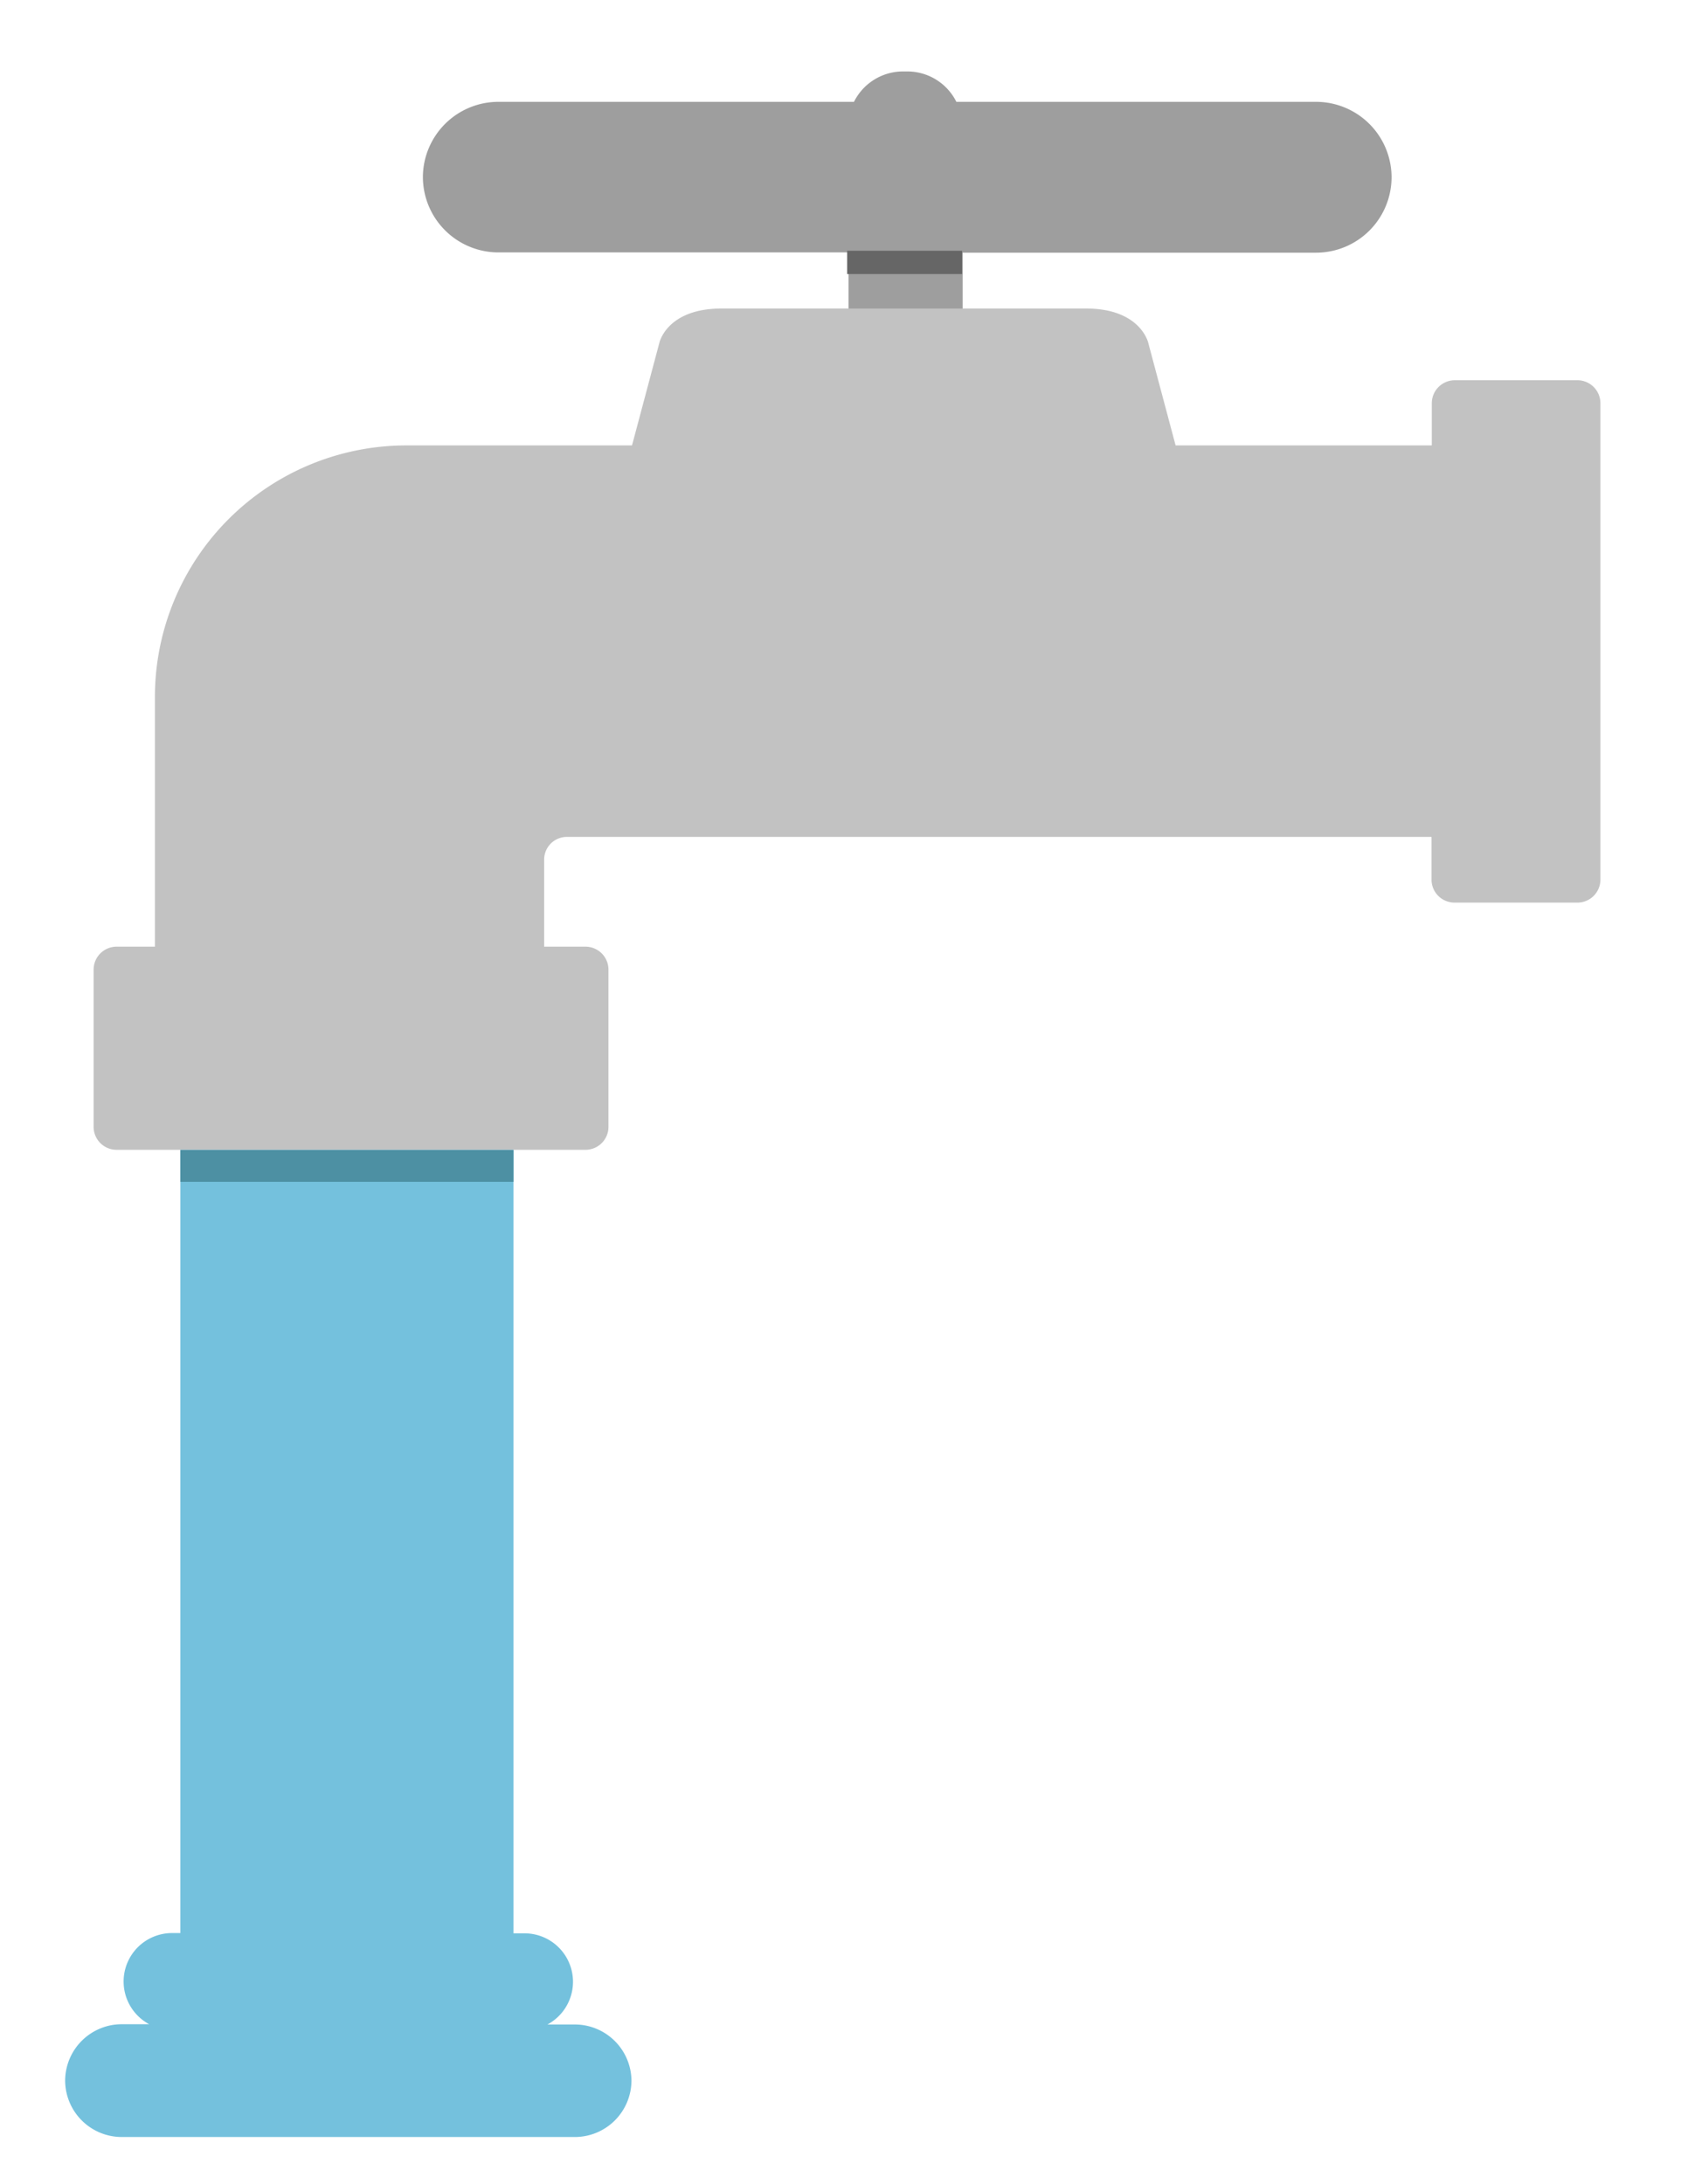
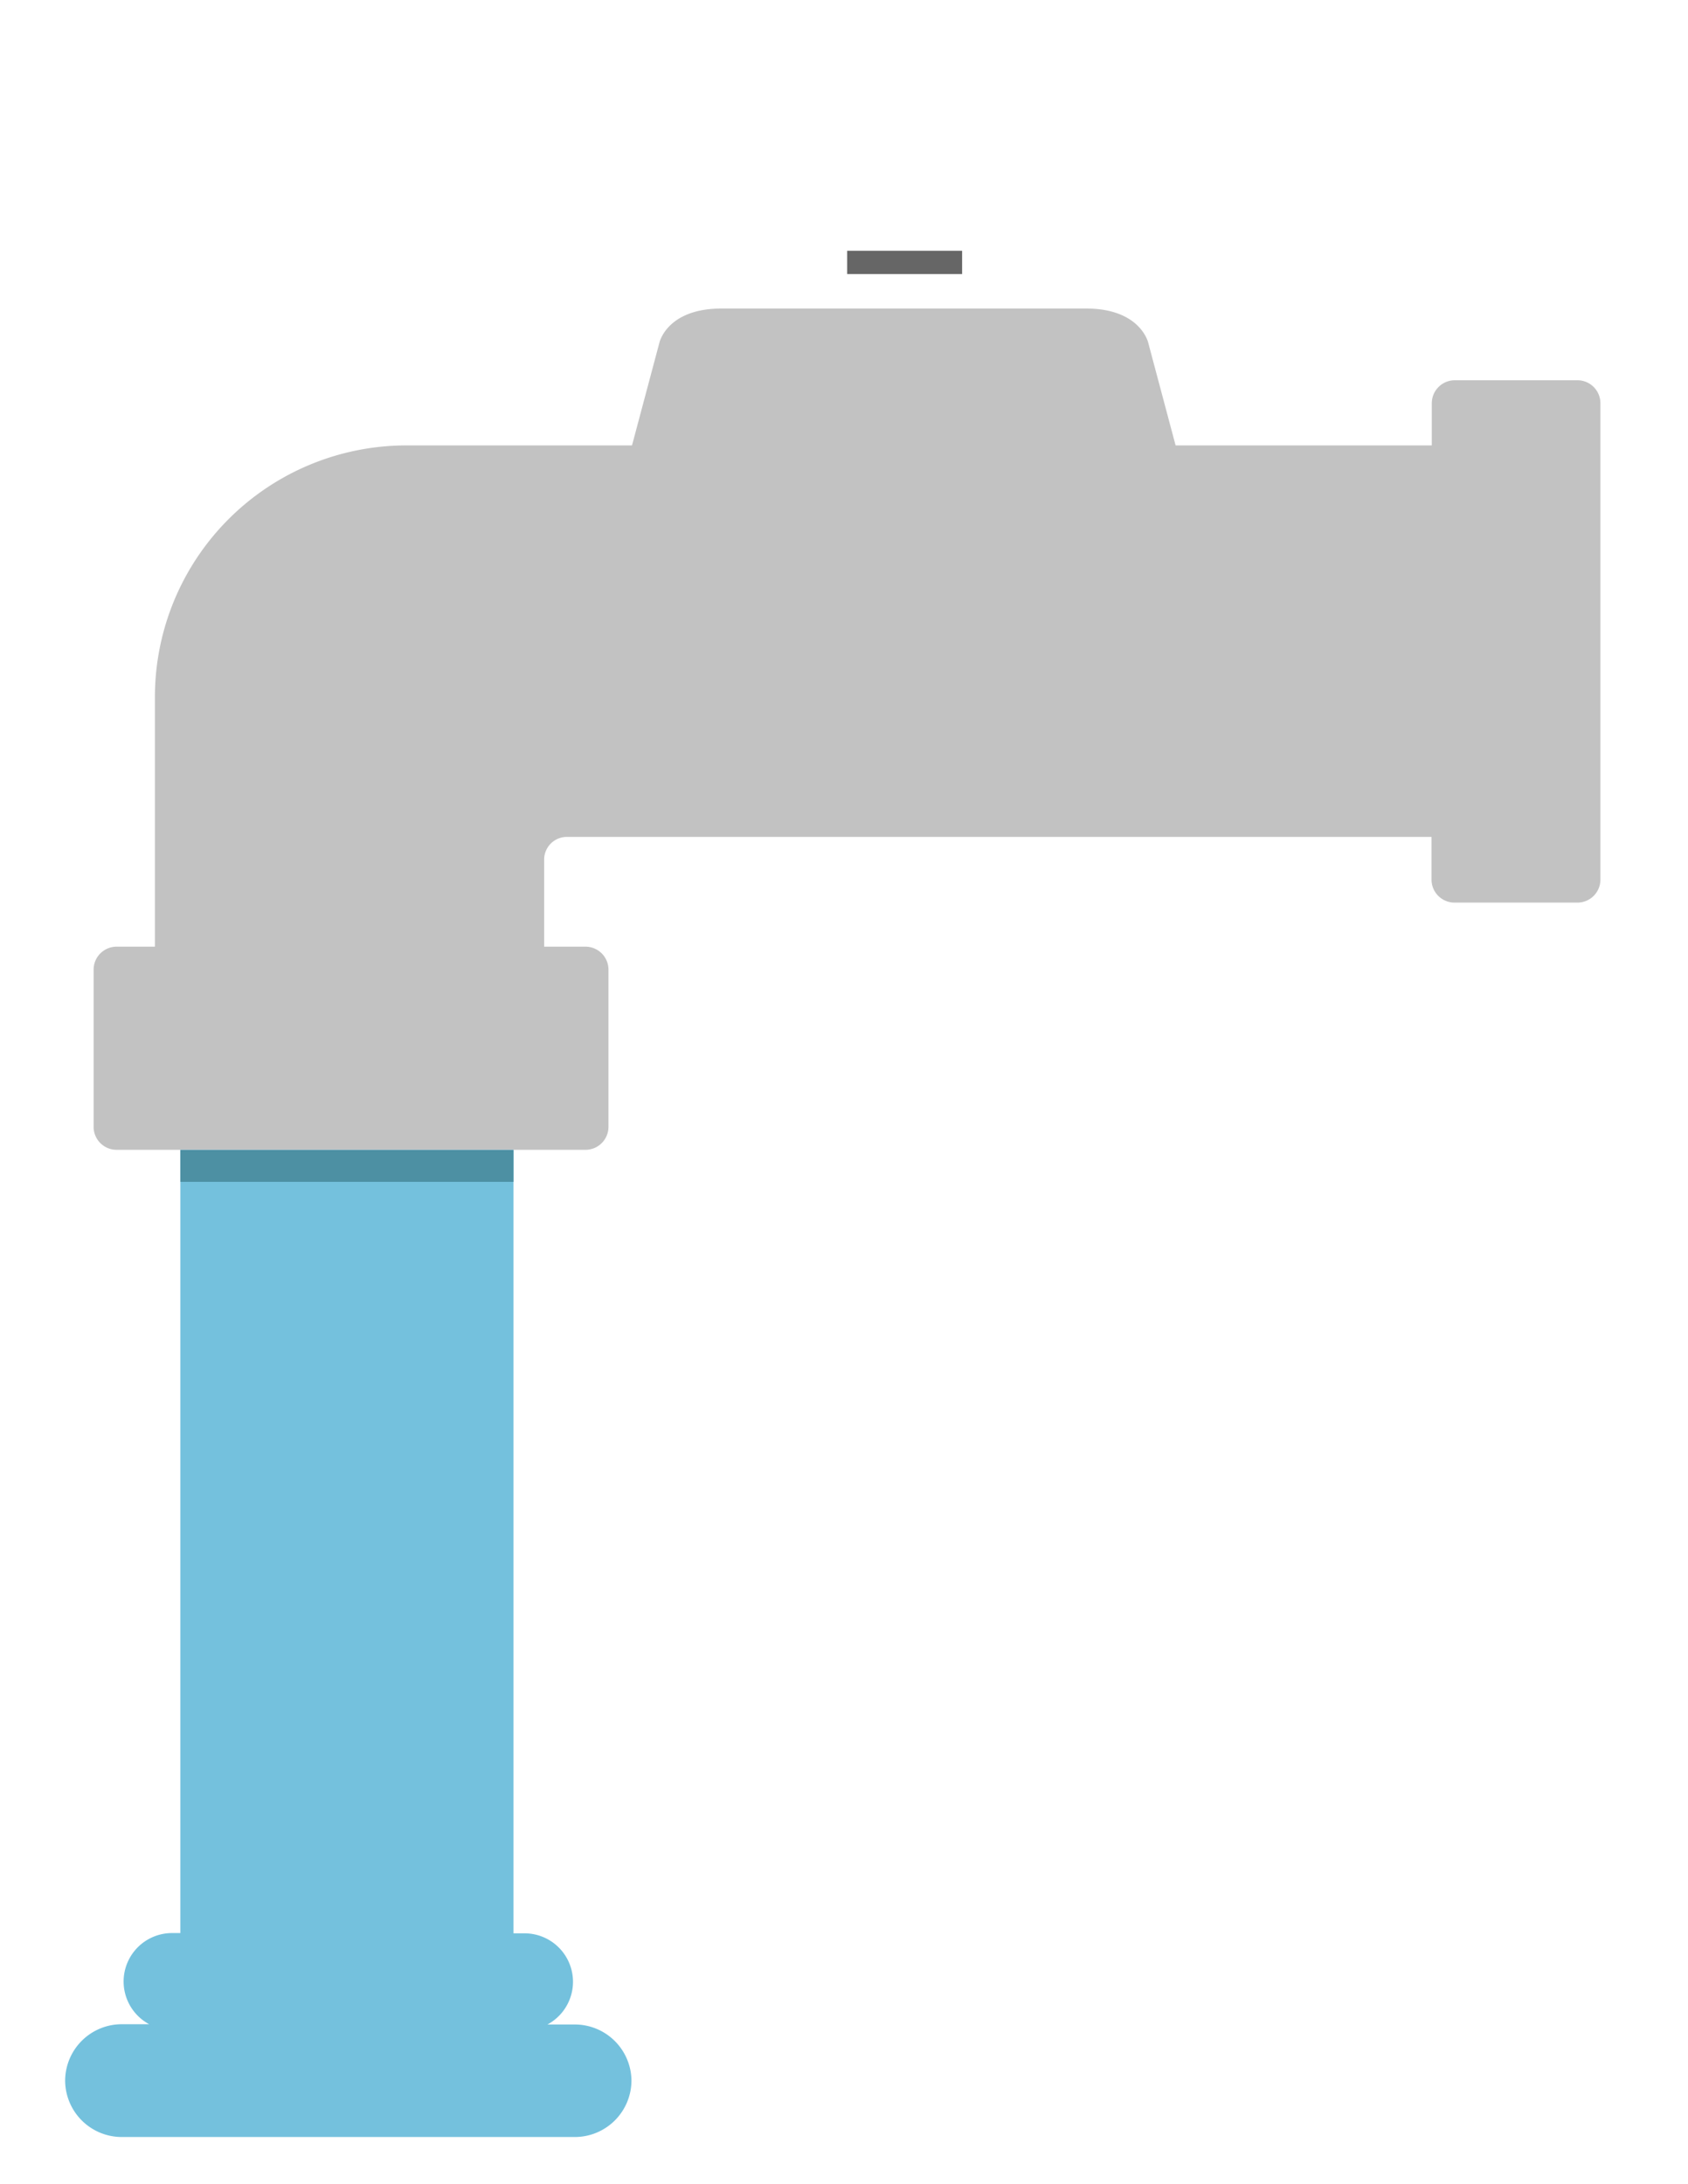
<svg xmlns="http://www.w3.org/2000/svg" id="Layer_1" data-name="Layer 1" viewBox="0 0 61.67 79.77">
  <defs>
    <style>.cls-1{fill:#9e9e9e;}.cls-2{fill:#666;}.cls-3{fill:#74c1dd;}.cls-4{fill:#4d90a3;}.cls-5{fill:#c2c2c2;}</style>
  </defs>
  <title>Artboard 1 copy 9</title>
-   <path class="cls-1" d="M48.09,3.72H34.94a2,2,0,0,0-1.8-1.11H33a2,2,0,0,0-1.8,1.11h-13a2.76,2.76,0,0,0-2.75,2.75h0a2.76,2.76,0,0,0,2.75,2.75H31v2.66a2,2,0,0,0,2,2h.17a2,2,0,0,0,2-2V9.23H48.09a2.76,2.76,0,0,0,2.75-2.75h0A2.76,2.76,0,0,0,48.09,3.72Z" />
  <rect class="cls-2" x="30.95" y="9.16" width="4.2" height="0.85" />
  <path class="cls-3" d="M21,73.95H20a1.77,1.77,0,0,0-.83-3.33h-.41V40.06H6.59V70.61H6.28a1.77,1.77,0,0,0-.83,3.33h-1A2.07,2.07,0,0,0,2.38,76h0a2.07,2.07,0,0,0,2.06,2.06H21A2.07,2.07,0,0,0,23.07,76h0A2.07,2.07,0,0,0,21,73.95Z" />
  <rect class="cls-4" x="6.59" y="42.01" width="12.17" height="1.16" />
  <path class="cls-5" d="M57.65,13.89H53.14a.84.84,0,0,0-.83.83v1.55H42.95l-1-3.75s-.28-1.25-2.27-1.25H26.36c-2,0-2.27,1.25-2.27,1.25l-1,3.75H14.83a9.19,9.19,0,0,0-9.17,9.17v9.14H4.25a.84.84,0,0,0-.83.83v5.76a.84.84,0,0,0,.83.83H21.4a.84.84,0,0,0,.83-.83V35.41a.84.84,0,0,0-.83-.83H19.88V31.4a.83.83,0,0,1,.83-.83H52.3v1.57a.84.84,0,0,0,.83.83h4.51a.84.84,0,0,0,.83-.83V14.72A.84.84,0,0,0,57.65,13.89Z" />
</svg>